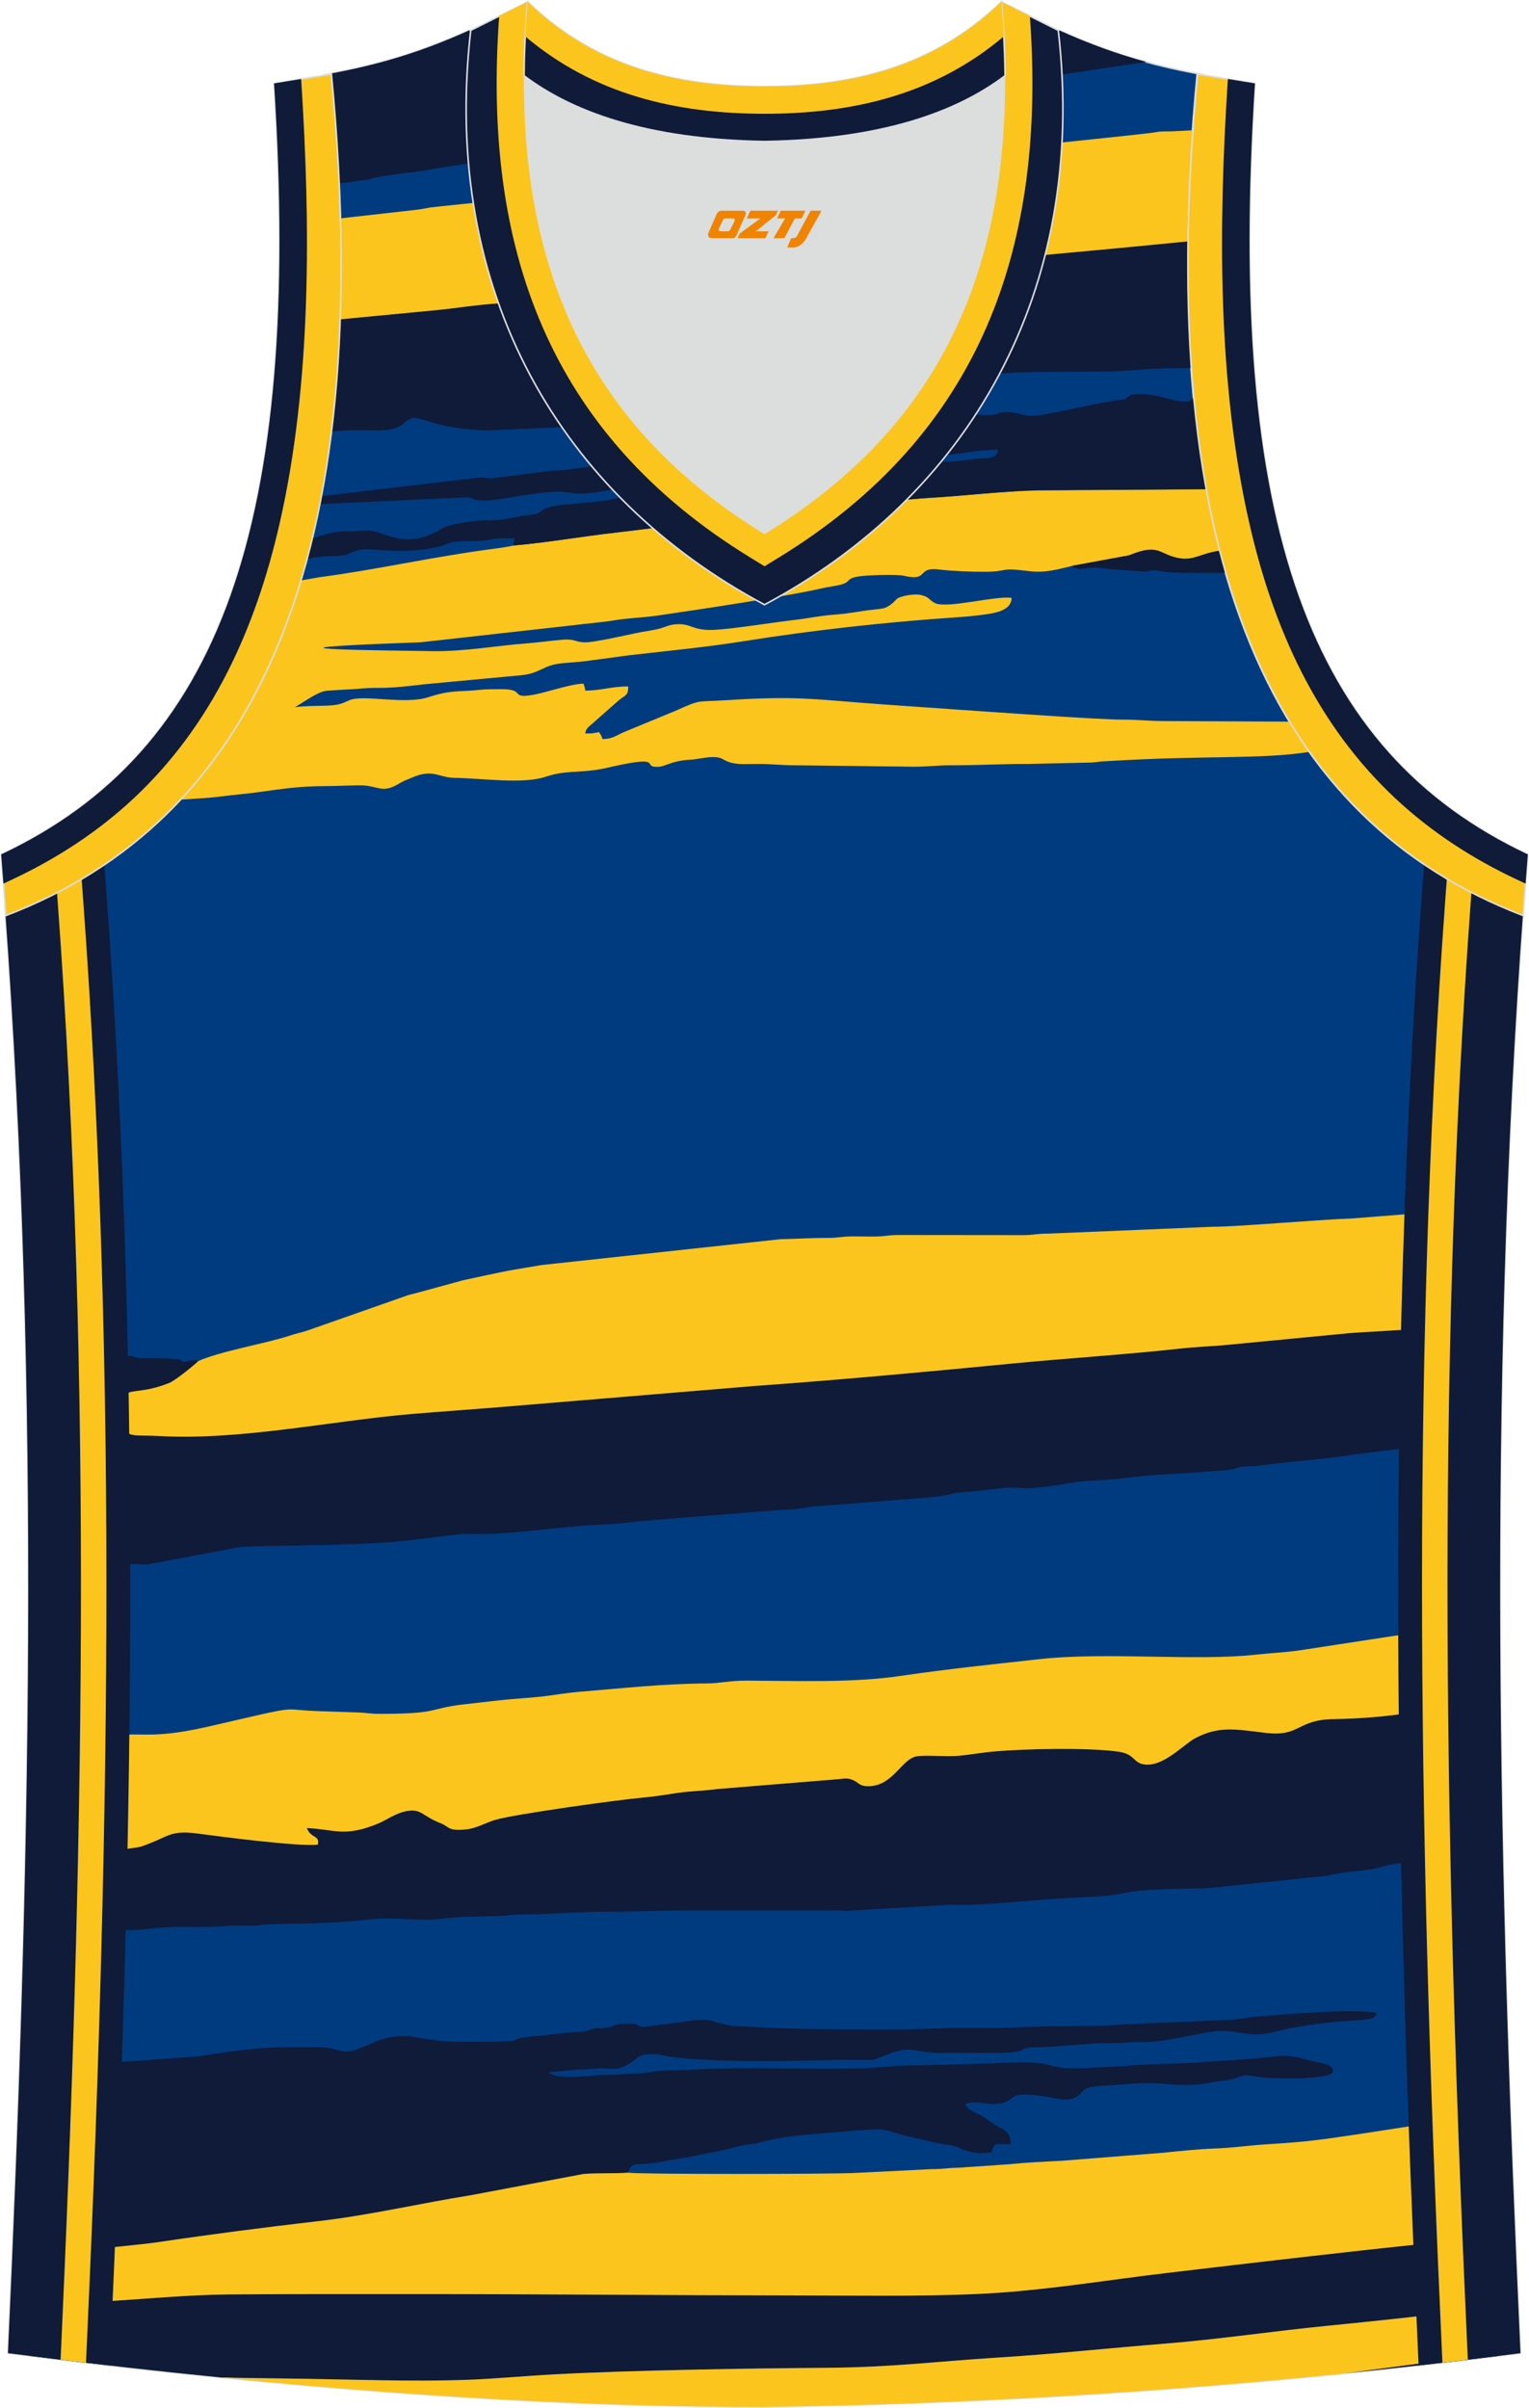
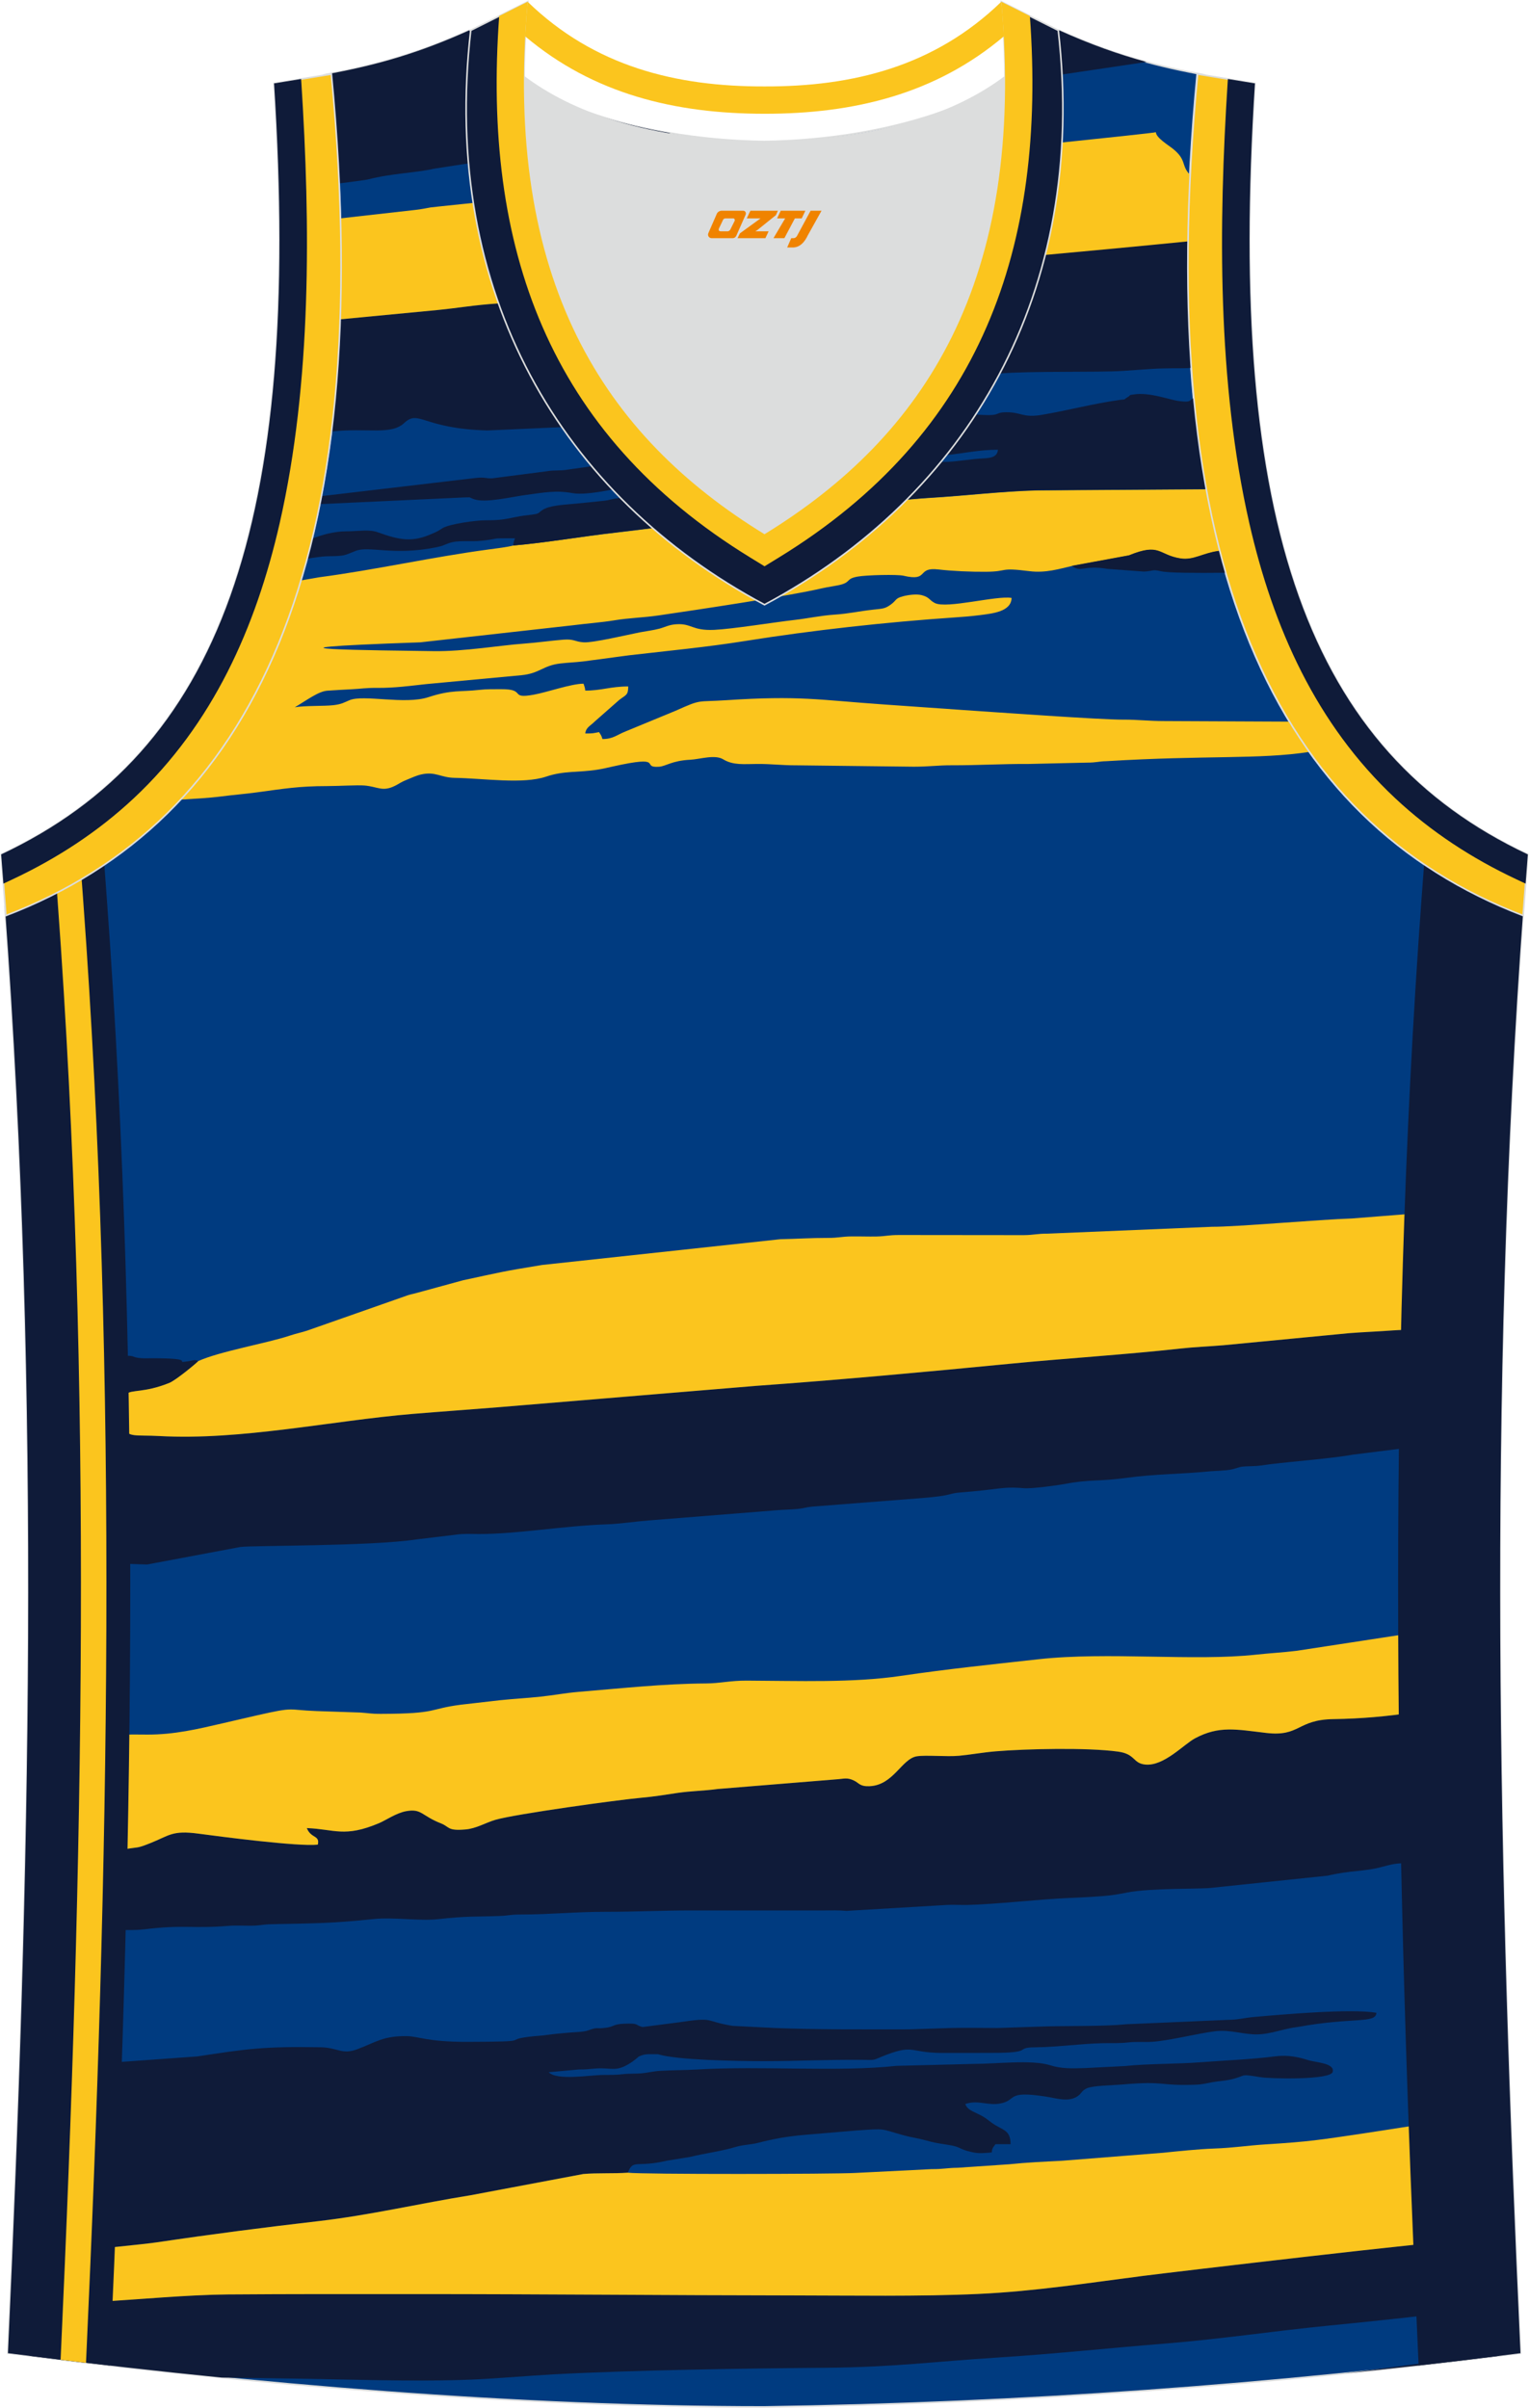
<svg xmlns="http://www.w3.org/2000/svg" version="1.1" id="图层_1" x="0px" y="0px" width="378.5px" height="596px" viewBox="0 0 378.42 596.14" enable-background="new 0 0 378.42 596.14" xml:space="preserve">
  <path fill-rule="evenodd" clip-rule="evenodd" fill="#003B80" stroke="#DCDDDD" stroke-width="0.4" stroke-miterlimit="22.926" d="   M189.1,595.94c0.02,0,0.03,0,0.06,0H189.1L189.1,595.94L189.1,595.94L189.1,595.94L189.1,595.94L189.1,595.94z M189.15,595.94   c64.06-0.93,126.1-5.47,187.23-13.3c-5.38-117.33-8.24-235.61,0.76-358.35l-0.18,2.32c-60.89-23.29-92.28-86.61-80.61-208.41h0.02   c-11.78-2.22-21.87-5.13-34.22-10.69c-9.73,16.49-40.62,27.07-73.03,27.54C156.72,34.58,125.82,24,116.1,7.51   c-12.34,5.57-22.43,8.47-34.22,10.69h0.02C93.61,139.98,62.2,203.3,1.3,226.6l-0.18-2.32c8.99,122.74,6.14,241.02,0.77,358.35   C62.49,590.4,128.07,595.94,189.15,595.94z" />
  <g>
    <path fill-rule="evenodd" clip-rule="evenodd" fill="#0F1B39" d="M54.83,588.67c6.85,0.1,12.89,0.19,15.57,0.22    c14.8,0.16,31.08,0.88,45.77,0.3c7.1-0.28,13.99-0.95,20.99-1.33c19.49-1.04,47.9-1.47,67.22-1.62    c16.73-0.13,26.67-1.53,42.55-2.53c13.96-0.88,27.33-2.33,41.5-3.46c13.67-1.1,26.74-3.09,40.22-4.42    c1.62-0.16,37.89-3.71,39.63-4.84c-0.32-2.02-0.94-1.61-1.46-6.15c-0.16-1.39-0.17-0.68-0.61-1.95c-0.38-1.1-0.48-3.28-0.68-4.3    c-0.33-1.73-0.87-2.68-1.02-4.11c-6.84,0.1-74.32,8.08-81.59,9.01c-13.35,1.71-26.68,3.81-40.66,4.46    c-14.61,0.68-31.46,0.38-46.28,0.37c-31-0.02-61.93-0.33-92.9-0.33c-15.56,0-31.14-0.03-46.7,0.09    c-9.95,0.08-21.84,1.23-32.19,1.82l-8.01,0.83c-4.85,0.23-2.6-3.14-0.87-7.26c1-2.38,1.24-5.08,3.86-5.8    c3.52-0.97,15.04-1.81,19.92-2.54c13.43-2,26.21-3.64,39.65-5.2c12.84-1.49,25.29-4.43,37.75-6.42l27.85-5.25    c3.51-0.31,7.5-0.07,11.03-0.33c1.42-3.46,2-1.15,9.74-2.97l5.73-0.93c3.35-0.85,7.95-1.45,11.15-2.44    c1.91-0.59,3.74-0.55,5.6-1.03c3.9-1,7.11-1.6,11.74-2l12.57-1.06c7.62-0.52,5.73-0.48,11.82,1.2c1.92,0.53,3.48,0.7,5.34,1.22    c2.04,0.57,2.81,0.7,5.49,1.11c3.19,0.49,2.7,0.93,4.9,1.54c2.72,0.76,3.44,0.53,6.02,0.37c0.13-1.16,0.36-1.25,0.93-2.06h3.74    c0-3.72-2.09-3.38-4.79-5.39c-1.32-0.98-1.63-1.3-3.24-2.08c-1.48-0.72-2.69-1.11-3.18-2.47c3.12-1.1,5.58,0.47,8.67-0.13    c4.28-0.83,1.26-3.24,11.14-1.73c2.83,0.43,5.67,1.47,7.95-0.04c1.19-0.79,0.9-1.35,2.39-2.01c1.45-0.65,6.4-0.73,8.56-0.91    c11.15-0.96,8.82,0.36,18.25,0.04c1.77-0.06,2.97-0.38,4.28-0.63c1.44-0.27,2.93-0.32,4.29-0.62c4.43-0.97,1.94-1.54,7.49-0.62    c2.46,0.41,17.43,0.75,17.95-1.3c0.56-2.2-4.17-2.31-6.12-2.93c-2.17-0.69-4.87-1.33-8.03-0.93c-6.11,0.78-12.59,1.01-18.54,1.47    c-5.97,0.47-12.79,0.31-18.79,0.94l-9.61,0.49c-3.8,0.15-6.28,0.13-8.87-0.69c-4.57-1.43-13.21-0.33-18.68-0.34l-19.41,0.49    c-14.22,1.57-33.47-0.05-49.19,0.9c-2.81,0.17-6.13,0.16-9.34,0.34c-1.46,0.08-3.17,0.47-4.33,0.59c-1.68,0.17-3.11,0.04-4.82,0.23    c-1.89,0.21-2.84,0.18-4.88,0.19c-3.3,0.02-11.38,1.47-13.52-0.67l7.48-0.68c1.73,0.01,2.48-0.09,3.94-0.22    c4.31-0.38,5.11,1.14,9.31-1.71l0.91-0.7c0.58-0.45,0.45-0.51,1.23-0.81c1.23-0.48,2.38-0.33,4.22-0.33    c4.59,1.44,19.28,1.71,26.14,1.71c8.55,0,15.58-0.4,24.29-0.33c3.6,0.03,2.61,0.16,4.98-0.8c8-3.23,6.65-0.98,14.59-0.91    c4.19,0.03,8.43-0.02,12.62-0.01c10.84,0.01,5.42-1.33,10.72-1.38c5.76-0.06,11.4-0.91,16.81-1.02c2.41-0.05,3.96,0.07,6.28-0.19    c2.11-0.23,3.81-0.03,5.86-0.15c4.12-0.25,11.45-2.1,15.6-2.61c3.83-0.47,6.96,0.83,10.51,0.77c3.38-0.05,6.65-1.48,9.98-1.83    c13.63-2.5,19.4-0.77,19.48-3.52c-6.31-1.08-23.27,0.41-30.74,1.08c-1.53,0.14-3.13,0.53-4.76,0.62l-26.46,1.14    c-5.96,0.6-14.93,0.33-21.6,0.59l-10.27,0.34c-3.68,0-7.57-0.09-11.22-0.01l-10.72,0.35c-11.04,0-22.31,0.09-33.15-0.34    l-10.48-0.53c-7.35-1.19-4.11-2.25-13.36-0.87l-8.95,1.16c-2.02-0.53-0.74-0.98-4.55-0.82c-2.76,0.11-2.43,0.7-4.33,0.97    c-3.03,0.44-1.81-0.3-4.64,0.7c-1.15,0.41-3.22,0.4-4.85,0.55c-1.72,0.17-3.52,0.3-4.91,0.51c-1.78,0.27-2.95,0.26-4.91,0.51    c-6.67,0.84,1.8,1.2-15.13,1.25c-9.87,0.03-12.11-1.35-14.91-1.41c-6.01-0.12-7.79,1.53-12.44,3.25c-3.8,1.41-4.82-0.43-9.03-0.5    c-14.48-0.24-18.28,0.42-30.56,2.27l-25.51,1.84c-1.76,0.04-2.66-0.33-5.11-0.33l-1.2,9.4c-1.59,7.94-1.94,21.93-3.98,28.95    c-0.89,3.08-0.54,6.23-1.88,9.24c-0.58,1.3-0.99,2.42-1.53,4.02c-3.76,11.18-2.26,5.58-2.15,18.98c0.01,0.91-0.03,1.52-0.12,2.04    C22.86,585.27,38.77,587.07,54.83,588.67z" />
    <path fill-rule="evenodd" clip-rule="evenodd" fill="#FBC51E" d="M126.98,135.07c-1.2,0.35-4.36,0.75-5.96,0.96    c-14.06,1.87-28.06,5.05-42.08,6.9l-4.6,0.8c-6.75,22.42-16.83,40.34-29.85,54.26c3.45-0.22,6.95-0.38,10.32-0.81    c3.01-0.39,5.52-0.57,8.57-0.98c6.73-0.9,10.45-1.57,17.63-1.57c2.74,0,7.4-0.29,9.16-0.14c3.31,0.27,4.45,1.68,7.69,0    c1.26-0.65,1.29-0.83,2.86-1.46c1.18-0.47,2.21-0.99,3.52-1.29c3.54-0.78,4.75,0.79,8.24,0.85c7.25,0.13,16.92,1.63,22.65-0.3    c4.51-1.52,7.89-0.96,12.74-1.73c1.52-0.24,2.36-0.47,3.73-0.77c13.31-2.96,6.73,0.39,11.49,0.05c1.72-0.12,3.16-1.5,7.71-1.73    c2.46-0.12,6.1-1.38,8.21-0.09c2.46,1.5,5.16,1.14,8.4,1.13c3.67-0.02,5.89,0.35,9.78,0.34l28.94,0.34c3.71,0,6.11-0.36,9.35-0.35    c6.74,0.02,12.21-0.36,19.16-0.33l14.48-0.33c2.33,0,2.83-0.32,4.67-0.35c25.17-1.53,37.9-0.39,50.3-2.3    c-1.71-2.41-3.36-4.9-4.94-7.5l-30.9-0.14c-3.99,0-6.65-0.37-10.21-0.35c-5.43,0.04-32.52-1.9-39.6-2.38    c-6.41-0.44-13.33-0.93-19.58-1.37c-16.44-1.15-20.91-2.26-39.16-1.06c-7.47,0.49-5.91-0.34-12.5,2.61l-12.38,5.11    c-2.21,0.88-3.09,1.89-5.74,1.89c-0.26-0.9-0.39-1.01-0.85-1.71c-1.5,0.28-1.4,0.34-3.4,0.34c0.16-1.53,1.3-1.9,2.31-2.94l6.1-5.37    c1.61-1.26,2.23-1.1,2.23-3.34c-4.4,0-6.59,1.03-10.64,1.03c-0.1-0.93-0.2-0.93-0.43-1.71c-3.06,0-8.92,2.11-12.37,2.73    c-6.14,1.1-1.69-1.42-8.03-1.37c-1.88,0.01-3.59-0.04-5.4,0.17c-4.72,0.54-6.85-0.09-12.62,1.81c-5.82,1.91-16.02-0.71-19.51,0.74    c-1.42,0.59-1.91,0.99-4,1.24c-2.32,0.27-7.12,0.08-9.56,0.52c3.21-1.91,5.91-3.97,8.09-4.11c2.3-0.15,3.91-0.25,5.95-0.35    c2.43-0.12,3.54-0.37,6.38-0.34c4.31,0.04,8.48-0.55,12.04-0.93l23.65-2.21c4.52-0.44,5.33-2.4,9.59-2.9    c2.15-0.25,3.7-0.28,5.74-0.52l11.32-1.51c9.68-1.12,19.31-2.03,28.79-3.55c16.66-2.66,34.86-4.67,51.92-5.83    c2.46-0.17,3.76-0.27,6.11-0.56c3.32-0.42,7.8-0.89,7.9-4.26c-3.6-0.67-16.09,2.75-19,1.26c-1.42-0.73-1.26-1.39-3.17-1.93    c-1.26-0.36-3.32-0.11-4.73,0.26c-2,0.53-1.53,0.97-3,2.04c-1.43,1.04-1.96,1.01-4.38,1.27c-3.67,0.4-5.92,0.99-9.54,1.23    c-3.39,0.22-6.76,0.96-9.87,1.31c-5.26,0.6-15.39,2.25-19.94,2.46c-5.5,0.25-5.56-1.62-9.33-1.39c-1.87,0.11-2.68,0.66-4.23,1.09    c-1.4,0.38-3.37,0.63-4.83,0.91c-2.76,0.53-11.57,2.63-13.93,2.48c-2.22-0.14-2.35-0.88-5.05-0.66c-3.02,0.24-6.65,0.76-9.88,0.99    c-5.42,0.37-14.76,1.97-22.22,1.85c-12.72-0.2-52.57-0.47-3.3-2.18l37.75-4.22c3.27-0.43,7.11-0.7,10.37-1.24    c3.47-0.58,7.19-0.66,10.86-1.2c9.93-1.45,32.18-4.78,40.57-6.74c1.22-0.29,3.78-0.63,4.79-0.94c2.28-0.69,1.07-1.42,3.97-1.94    c2.14-0.39,9.81-0.57,11.33-0.21c6.48,1.53,3.07-2.22,8.68-1.55c3.35,0.4,8.15,0.6,11.71,0.57c5.8-0.05,3.04-1.13,10.79-0.15    c4.04,0.51,7.42-0.58,10.47-1.27l14.16-2.6c7.79-3.19,7.23-0.08,12.8,0.77c3.16,0.48,5.46-1.31,9.22-1.84l0.39-0.05    c-1.26-4.89-2.38-9.99-3.35-15.28l-41.75,0.28c-9.16,0.25-17.73,1.33-26.79,1.87c-8.12,0.48-45.27,4.44-52.19,5.35    c-8.44,1.11-16.95,2.26-25.29,3.23C144.19,132.79,135.24,134.36,126.98,135.07z" />
    <path fill-rule="evenodd" clip-rule="evenodd" fill="#0F1B39" d="M49.03,336.98c-1.06-0.42-1.07-0.16-2.39,0.04    c-4.47,0.67,3.04-0.79-9.41-0.72c-1.04,0.01-2.14,0.05-3.14-0.11c-1.46-0.23-1.01-0.55-2.8-0.49c-0.8,0.03-1.59,0.32-3.34,0.24    c-1.85-0.09-1.23-0.3-3.31-0.34c0,2.09,0.48,3.63,0.47,6.17c-0.01,2.17,0.01,4.34-0.01,6.51c-0.02,2.55,0.5,3.6,0.48,6.16    L25.58,387l10.75,0.36l23.05-4.33c2.6-0.42,32.23-0.15,43.66-1.88l10.02-1.21c1.7-0.24,3.63-0.14,5.42-0.13    c9.62,0.02,20.61-2.01,31.74-2.4c3.19-0.11,7.28-0.73,10.36-0.96l31.58-2.52c1.51-0.14,3.3-0.15,5.17-0.32    c1.9-0.17,2.03-0.5,4.7-0.66l26.16-2.04c8.13-0.67,6.12-1.13,9.75-1.41c1.59-0.12,3.54-0.3,5.39-0.5c4.53-0.48,5.8-0.91,10.14-0.53    c1.89,0.16,8.33-0.71,10.1-1.05c6.45-1.22,8.11-0.54,15.22-1.51c7.25-0.99,13.45-0.9,20.67-1.62c1.09-0.11,3.99-0.14,5.42-0.47    c2.16-0.5,1.58-0.73,4.52-0.79c2.68-0.06,2.98-0.26,5.33-0.54c5.66-0.67,15.61-1.47,20.17-2.33l14.71-1.84    c2.01-0.03,0.65,0.15,2.27,0.16c1.24,0.01,1-0.21,2.81-0.24c0-1.84-0.57-2.14-0.36-3.67c0.09-0.64,0.72-2.87,0.74-3.56    c0.04-1.23-0.61-1.85-0.32-3.68c0.5-3.17,0.9-13.32,0.05-15.89c-0.57-1.71-0.57-1.91-0.57-4.01c-2.23,2.08-5.51,1.69-9.42,1.98    c-3.61,0.27-7.22,0.4-10.8,0.68l-31.15,2.99c-3.64,0.31-7.18,0.43-10.74,0.83c-13.53,1.51-28.67,2.44-41.96,3.74    c-20.41,1.99-42.73,4.04-63.05,5.49l-63.91,5.3c-6.71,0.55-14.08,1.06-21.06,1.64c-20.21,1.69-42.51,6.61-62.8,5.48    c-5.61-0.31-8.07,0.44-8.44-2.16c-0.23-1.63-0.4-6.95,0.3-8.19c1.19-1.23,4.38-0.28,10.64-2.8    C43.48,341.74,48.59,337.49,49.03,336.98z" />
    <path fill-rule="evenodd" clip-rule="evenodd" fill="#0F1B39" d="M25.61,459.23c-0.75,2.56,0.03,1.9,0.04,4.52    c0.01,1.85-0.76,2.76-0.39,4.7c0.44,2.26,0.3,2.41-0.06,4.61c-0.34,2.07,0.4,3.16,0.4,5.09c3.37-0.58,6.59-0.04,10.1-0.47    c9.64-1.19,11.79-0.11,20.79-0.85c1.78-0.15,3.75-0.02,5.55-0.04c2.52-0.02,2.75-0.32,5.1-0.37c11.35-0.24,14.57-0.18,25.34-1.28    c4.92-0.5,11.39,0.54,15.91,0.03c7.27-0.82,9.44-0.56,15.27-0.79c2.11-0.08,2.55-0.35,5.12-0.36c7.43,0,13.62-0.68,21.03-0.67    c7.64,0,13.84-0.34,21.48-0.34H204c1.83,0,3.71-0.07,5.49,0.11l24.88-1.47c1.62-0.09,3.49,0.04,5.14,0    c6.71-0.14,18.19-1.45,25.19-1.73c2.72-0.11,7.72-0.34,10.3-0.67c1.7-0.22,2.65-0.42,4.18-0.71c5.9-1.09,17.6-0.81,20.45-1.1    l29.02-3.04c5.92-1.38,9.15-0.99,13.4-2.16c4.13-1.14,4.02-0.74,7.89-1.14c0.54-0.06,0.25,0.07,0.71-0.09    c0-3.42-0.6-6.78-0.11-9.36c0.08-0.4-0.26-8.4-0.42-9.44c-0.29-1.87-0.56-2-0.11-4.32c0.31-1.59-0.31-2.62-0.3-4.63l-0.43-6.84    c0.05-1.33,0.4-0.87,0.45-2.44c-6.03,0.98-13.02,1.57-19.62,1.66c-9.07,0.12-8.23,4.4-16.67,3.42c-7.35-0.86-11.64-1.85-17.59,1.33    c-2.86,1.53-7.7,6.94-12.32,6.5c-3.13-0.3-2.41-2.61-6.73-3.2c-7.71-1.05-22.86-0.69-30.25-0.08c-3.27,0.27-6.02,0.8-9.1,1.1    c-3.02,0.3-8.32-0.22-10.52,0.14c-3.74,0.62-5.77,7.17-11.71,7.4c-2.41,0.09-2.53-0.77-3.83-1.4c-1.75-0.85-2.42-0.41-4.61-0.28    l-29.11,2.37c-3.3,0.46-6.69,0.49-9.93,0.97c-3.08,0.46-5.72,0.92-9.18,1.22c-5.35,0.47-30.97,3.99-35.97,5.45    c-2.42,0.71-4.69,2.14-7.4,2.38c-4.54,0.39-3.88-0.65-6.05-1.5c-4.87-1.91-4.78-3.72-8.6-3.03c-2.47,0.44-5.05,2.26-6.74,2.97    c-8.61,3.63-10.97,1.49-17.89,1.22c1.05,2.62,3.27,1.7,2.72,4.1c-4.83,0.53-24.09-1.98-29.53-2.72c-6.59-0.89-7.21,0.48-12.02,2.38    c-3.41,1.35-2.66,0.86-6.3,1.48C27.41,458.44,28.93,460.02,25.61,459.23z" />
    <path fill-rule="evenodd" clip-rule="evenodd" fill="#FBC51E" d="M49.03,336.98c-0.45,0.51-5.56,4.76-7.2,5.42    c-6.26,2.53-9.45,1.58-10.64,2.8c-0.7,1.23-0.53,6.55-0.3,8.19c0.37,2.6,2.83,1.85,8.44,2.16c20.29,1.13,42.59-3.79,62.8-5.48    c6.99-0.58,14.35-1.09,21.06-1.64l63.91-5.3c20.32-1.45,42.64-3.5,63.05-5.49c13.29-1.3,28.43-2.24,41.96-3.74    c3.56-0.4,7.1-0.52,10.74-0.83l31.15-2.99c3.58-0.28,7.19-0.41,10.8-0.68c3.91-0.29,7.19,0.1,9.42-1.98c0-2.88-0.36-6,0.2-8.79    l1.25-16.97c-0.25-1.71-1.4-1.55-4.17-1.3l-16.89,1.33c-7.88,0.24-28.85,2.1-34.55,2.05l-40.63,1.7c-2.81-0.01-3.38,0.34-6.04,0.37    l-30.85-0.03c-2.7,0-3.18,0.31-5.57,0.37c-2,0.04-4.1-0.04-6.1-0.02c-2.65,0.02-3.23,0.37-6.03,0.37c-4.34,0-7.26,0.23-11.7,0.32    l-59,6.38c-10.16,1.66-10.11,1.76-19.58,3.79l-11.23,3.07c-0.95,0.28-1.49,0.34-2.41,0.63L76,329.44    c-1.43,0.47-2.78,0.73-4.36,1.26C65.93,332.6,54.36,334.57,49.03,336.98z" />
    <path fill-rule="evenodd" clip-rule="evenodd" fill="#FBC51E" d="M155.36,537.94c-3.53,0.26-7.52,0.02-11.03,0.33l-27.85,5.25    c-12.46,1.99-24.91,4.94-37.75,6.42c-13.44,1.56-26.22,3.2-39.65,5.2c-4.87,0.73-16.39,1.57-19.92,2.54    c-2.63,0.72-2.86,3.42-3.86,5.8c-1.74,4.12-3.98,7.49,0.87,7.26l8.01-0.83c10.35-0.59,22.24-1.74,32.19-1.82    c15.56-0.12,31.14-0.09,46.7-0.09c30.97,0,61.9,0.3,92.9,0.33c14.82,0.01,31.66,0.31,46.28-0.37c13.98-0.65,27.31-2.75,40.66-4.46    c7.27-0.93,74.75-8.91,81.59-9.01c1.86-1.8,0.8-3.87,0.43-7.1c-0.28-2.42-0.98-5.4-1.28-7.62c-0.35-2.54-0.94-5.51-1.02-7.82    c-0.06-1.75-0.16-2.53-0.36-3.84c-0.37-2.35-0.1-1.83-1.49-3.36c-1.35,0.08-1.41,0.2-2.7,0.42c-1.04,0.17-1.74,0.2-3.24,0.37    l-17.36,2.68c-11.03,1.63-13.19,2.02-24.31,2.72c-4.42,0.28-7.82,0.85-12.61,1.02c-3.73,0.13-8.87,0.65-12.59,1.04L262.72,535    c-4.2,0.21-8.69,0.41-12.85,0.85l-12.81,0.87c-2.74,0.03-3.53,0.36-6.53,0.34l-18.79,0.94    C206.37,538.31,158.65,538.38,155.36,537.94z" />
    <path fill-rule="evenodd" clip-rule="evenodd" fill="#FBC51E" d="M25.61,459.23c3.33,0.78,1.8-0.8,5.14-1.37    c3.64-0.62,2.89-0.13,6.3-1.48c4.81-1.9,5.43-3.27,12.02-2.38c5.43,0.73,24.7,3.25,29.53,2.72c0.56-2.39-1.67-1.47-2.72-4.1    c6.92,0.27,9.28,2.41,17.89-1.22c1.68-0.71,4.26-2.53,6.74-2.97c3.82-0.69,3.73,1.12,8.6,3.03c2.17,0.85,1.51,1.9,6.05,1.5    c2.71-0.23,4.98-1.67,7.4-2.38c4.99-1.46,30.62-4.98,35.97-5.45c3.45-0.31,6.1-0.76,9.18-1.22c3.24-0.48,6.63-0.51,9.93-0.97    l29.11-2.37c2.19-0.13,2.85-0.56,4.61,0.28c1.3,0.63,1.43,1.49,3.83,1.4c5.95-0.23,7.97-6.77,11.71-7.4    c2.2-0.37,7.5,0.15,10.52-0.14c3.08-0.3,5.83-0.83,9.1-1.1c7.39-0.61,22.54-0.98,30.25,0.08c4.33,0.59,3.6,2.9,6.73,3.2    c4.62,0.44,9.46-4.97,12.32-6.5c5.95-3.18,10.24-2.19,17.59-1.33c8.45,0.99,7.6-3.29,16.67-3.42c6.59-0.09,13.58-0.68,19.62-1.66    c1.63-2.18,0.78-1.74,0.49-4.11c-0.5-4.09,1.48-12.22-1.43-15.4l-27.82,4.26c-3.39,0.41-6.52,0.57-9.92,0.94    c-15.51,1.7-36.75-0.76-54,1.15c-11.79,1.31-22.43,2.4-34.08,4.12c-11.82,1.75-25.4,1.22-38.1,1.17c-4.26-0.02-6.49,0.68-10.25,0.7    c-10.29,0.06-20.83,1.21-31.27,2.07c-3.49,0.29-6.09,0.83-9.57,1.2c-3.56,0.38-6.56,0.52-10.01,0.88l-9.69,1.11    c-8.2,1.06-5.46,2.23-19.81,2.27c-2.53,0.01-3.25-0.22-5.15-0.33l-10.72-0.36c-7.53-0.27-5.15-1.14-14.88,1.07l-8.52,1.97    c-5.99,1.39-11.9,2.81-18.62,2.78c-5.79-0.03-6.6-0.21-9.81,1.37C26.54,435.5,24.95,458.33,25.61,459.23z" />
    <path fill-rule="evenodd" clip-rule="evenodd" fill="#0F1B39" d="M270.83,60.86c-2.44,0.29-3.47,0.56-5.54,0.84    c-17.36,2.33-61.56,5.4-127.49,12.15c-3.73-2.47-5.15,0.08-10.02,0.16c-0.89,1.12-2.55,0.99-4.61,1.13    c-5.91,0.39-9.4,1.07-14.9,1.62l-24.18,2.31c-0.34,9.76-1.06,19.02-2.15,27.77c9.04-0.97,14.75,0.98,18.08-2.12    c3.64-3.4,4.59,1.43,20.58,1.86l19.78-0.88c1.79-0.22,2.77-0.32,4.42-0.55c1.75-0.25,3.03-0.17,5.11-0.34l13.55-1.43    c3.8-0.46,4.67,0.25,9.08-1.25c3.03-1.04,5.85-0.78,8.83-1.12c1.4-0.16,3.02-0.78,4.4-0.91l13.58-1.4c2.37-0.7,1.52-0.54,4.64-0.72    c4.46-0.26,25.81-4.6,30.25-4.77c4.4-0.17,0.04-0.99,6.43-0.84c1.29,0.03,0.46-0.13,2.09-0.16c1.97-0.04,2.16,0.49,4.59,0.28    c7.67-0.68,24.31-0.24,30.7-0.66c6.69-0.45,7.9-0.67,14.51-0.65c1.08,0,1.76-0.04,2.27-0.11c-0.71-9.98-0.98-20.55-0.82-31.71    C283.44,60.23,274.01,60.95,270.83,60.86z" />
    <path fill-rule="evenodd" clip-rule="evenodd" fill="#0F1B39" d="M126.98,135.07c8.26-0.71,17.21-2.28,25.53-3.25    c8.34-0.97,16.85-2.12,25.29-3.23c6.91-0.91,44.06-4.87,52.19-5.35c9.07-0.53,17.63-1.62,26.79-1.87l41.75-0.28    c-1.3-7.14-2.34-14.65-3.09-22.54c-1.19,0.71-0.65,1.11-3.64,0.74c-2.3-0.29-7.2-2.24-11.15-1.63c-1.59,0.25-0.35-0.02-1.64,0.74    c-1.36,0.8,0.28,0.32-1.8,0.61c-6.42,0.88-12.8,2.59-19.26,3.69c-4.79,0.82-5.06-0.65-8.84-0.63c-3.71,0.02-0.15,1.25-9.42,0.41    c-0.91-0.08-10-0.39-10.11-0.38c-3.31,0.49-1.03,2.94-6.59,1.85c-1.7-0.33-2.48-0.47-4.29-0.38c-1.22,0.06-2.94-0.13-4.91-0.13    c-7.54,0-2.77,3.34-15.79,4.43c-5.85,0.49-2.29-0.04-8.6,1.3l-17.65,2.92c-3.96,0.89-17.67,2.43-22.32,2.93l-9.07,1.27    c-1.8,0.31-3.26,0.07-5.05,0.39l-13.52,1.75c-1.75,0.06-1.8-0.38-4.35-0.06l-38.01,4.48c-0.13,0.66-0.26,1.32-0.39,1.97l35.81-1.66    c2.15,0,0.71-0.18,2.43,0.44c2.75,1,9.38-0.58,12.26-0.97c5.2-0.71,8.02-1.29,12.17-0.53c3.93,0.72,13.09-1.61,17.62-2.55    c1.89-0.39,4.13-0.58,5.97-1.02c3.02-0.72,2.15-1.11,5.69-0.13c5.4,1.49,11.63,0.12,18.1-0.93l12.41-1.66    c2.96-0.18,15.82-1.24,18.43-2.29c2.22-0.9,2.97-4.62,8.65-2.07c1.95,0.88,2.34,1.53,5.6,1.23c4.12-0.38,7.99-1.33,12.84-1.33    c-0.26,2.47-2.97,1.98-5.66,2.29c-8.54,0.99-4.84,0.62-12.24,0.77c-2.55,0.05-1.9,0.35-3.5,0.61c-1.33,0.21-2.54,0.02-3.97,0.23    c-6.95,1.01-3.3,0.74-11.63,1.26l-37.9,4.78c-4.56,0.22-13.33,1.52-19.13,2.07c-1.72,0.16-1.98,0.45-3.49,0.62    c-2.91,0.33-5.02,0.51-7.95,0.8c-2.32,0.22-5.48,0.38-7.19,1.41c-1.35,0.82-0.6,0.94-2.72,1.23c-1.84,0.25-2.21,0.22-3.96,0.58    c-2.83,0.59-4.07,0.83-7.5,0.82c-2.38-0.01-9.07,0.9-10.74,1.98c-1.25,0.8-1.07,0.7-2.57,1.36c-4.83,2.15-7.91,1.61-13.37-0.36    c-2.22-0.8-4.61-0.26-7.8-0.25c-3.03,0.01-6,0.82-8.54,1.85c-0.41,1.67-0.82,3.33-1.26,4.96c1.67-0.27,3.42-0.6,5.13-0.63    c4.23-0.07,3.98-0.13,6.88-1.31c3.29-1.35,9.38,1.21,19.78-0.87c2.19-0.44,1.73-0.48,3.36-1.06c2.34-0.84,5.22-0.28,8.18-0.61    c5.18-0.58,1.2-0.6,8.19-0.6C127.18,134.08,127.07,134.1,126.98,135.07z" />
-     <path fill-rule="evenodd" clip-rule="evenodd" fill="#FBC51E" d="M189.1,595.94c0.02,0,0.03,0,0.06,0H189.1L189.1,595.94    L189.1,595.94L189.1,595.94L189.1,595.94L189.1,595.94z M189.15,595.94c48.95-0.71,96.73-3.53,143.82-8.31    c12.53-1.61,24.98-3.21,37.13-5.12c1.31-1.07,0.97-0.93,0.96-2.93c-0.01-1.13-0.21-2.93-0.18-3.85c0.07-1.93,2.62-4.65-2.61-4.73    c-1.74,1.13-38.01,4.68-39.63,4.84c-13.48,1.32-26.55,3.32-40.22,4.42c-14.16,1.14-27.54,2.59-41.5,3.46    c-15.88,1-25.83,2.4-42.55,2.53c-19.31,0.15-47.73,0.58-67.22,1.62c-7,0.37-13.89,1.05-20.99,1.33    c-14.69,0.57-30.97-0.15-45.77-0.3c-2.68-0.03-8.72-0.12-15.57-0.22C99.6,593.11,145.52,595.94,189.15,595.94z" />
    <path fill-rule="evenodd" clip-rule="evenodd" fill="#0F1B39" d="M83.86,45.42c3.77-0.48,6.69-0.86,7.22-1    c5.68-1.5,11.93-1.62,16.28-2.65c0.39-0.09,26.27-3.99,58.54-8.82c-23.03-3.9-42.45-12.98-49.8-25.44    c-12.34,5.57-22.43,8.47-34.22,10.69h0.02C82.81,27.62,83.46,36.69,83.86,45.42L83.86,45.42z M248.22,20.63    c15.09-2.25,27.78-4.14,35.57-5.29c-6.97-1.89-13.85-4.34-21.63-7.84C259.24,12.45,254.42,16.87,248.22,20.63z" />
    <path fill-rule="evenodd" clip-rule="evenodd" fill="#FBC51E" d="M84.08,79.07l24.18-2.31c5.5-0.55,8.98-1.23,14.9-1.62    c1.72-0.11,127.59-11.02,170.83-15.37c0.07-5.37,0.25-10.88,0.53-16.53c-2.22-2.33-0.69-3.63-4.27-6.47    c-1.05-0.84-4.09-2.67-4.13-4.03c-1.39,0.52-177.83,18.31-179.61,18.62c-1.03,0.18-2.21,0.44-3.53,0.59l-18.82,2.12    C84.39,62.75,84.37,71.08,84.08,79.07z" />
-     <path fill-rule="evenodd" clip-rule="evenodd" fill="#FBC51E" d="M270.83,60.86c3.18,0.1,12.62-0.63,23.17-1.53    c0.13-8.66,0.52-17.68,1.19-27.07c-2.86,0.17-5.23,0.28-6.51,0.28c-3.3,0-2.8,0.39-4.66,1.39c0.43,4.19,0.23,2.4-0.97,3.7    c-1.24,1.35,0.12,3.55-2.55,6.15c-2.64,2.56-0.86,3.31-2.51,4.82c-1.26,1.15-0.37,0.69-2.05,2.79l-1.96,2.56    c-1.01,1.45-0.26,1.12-2.22,3.35C270.03,59.25,270.53,58.45,270.83,60.86z" />
    <path fill-rule="evenodd" clip-rule="evenodd" fill="#0F1B39" d="M371.09,583.3c-0.2-0.31-0.51-0.58-0.99-0.8    c-12.15,1.91-24.6,3.5-37.13,5.12C345.73,586.33,358.43,584.89,371.09,583.3z" />
    <path fill-rule="evenodd" clip-rule="evenodd" fill="#0F1B39" d="M265.29,140.1c2.37,1.79,2.82-0.29,8.91,0.76l8.95,0.66    c2.5-0.12,1.89-0.62,4.31-0.07c1.78,0.41,8.55,0.44,15.9,0.36c-0.52-1.78-1.01-3.6-1.49-5.44l-0.39,0.05    c-3.76,0.52-6.06,2.32-9.22,1.84c-5.57-0.85-5.01-3.96-12.8-0.77L265.29,140.1z" />
    <path fill-rule="evenodd" clip-rule="evenodd" fill="#FBC51E" d="M323.21,184.88c-0.02,0.15-0.03,0.3-0.03,0.48l0.37,0    L323.21,184.88z" />
    <path fill-rule="evenodd" clip-rule="evenodd" fill="#0F1B39" d="M26.36,222.42c8.84,120.56,6.33,240.75,0.81,361.38l-0.09,1.89    c-8.47-0.97-16.88-2-25.19-3.06c5.37-117.33,8.22-235.61-0.77-358.35l0.18,2.32c8.77-3.36,16.93-7.55,24.44-12.63L26.36,222.42z" />
    <path fill-rule="evenodd" clip-rule="evenodd" fill="#FBC51E" d="M14.92,584.26l0.06-1.26c2.75-60.04,4.75-120.11,4.96-180.08    c0.21-59.95-1.36-119.94-5.76-179.93l-0.15-2.07c2.07-1.07,4.1-2.18,6.09-3.36l0.37,4.99c4.4,60,5.97,120.16,5.76,180.38    c-0.21,60.2-2.21,120.32-4.96,180.35l-0.08,1.74C19.1,584.76,17.01,584.51,14.92,584.26z" />
    <path fill-rule="evenodd" clip-rule="evenodd" fill="#0F1B39" d="M351.9,222.42c-8.84,120.56-6.33,240.75-0.81,361.38l0.09,1.87    c8.42-0.95,16.82-1.96,25.21-3.04c-5.38-117.33-8.24-235.61,0.76-358.35l-0.18,2.32c-8.77-3.36-16.93-7.55-24.44-12.63    L351.9,222.42z" />
-     <path fill-rule="evenodd" clip-rule="evenodd" fill="#FBC51E" d="M357.07,585l-0.08-1.72c-2.75-60.03-4.75-120.16-4.96-180.35    c-0.21-60.22,1.36-120.38,5.76-180.38l0.37-4.99c1.99,1.18,4.02,2.29,6.09,3.36l-0.15,2.07c-4.39,59.99-5.97,119.98-5.76,179.93    c0.21,59.97,2.21,120.04,4.96,180.08l0.06,1.25C361.25,584.51,359.16,584.75,357.07,585z" />
  </g>
  <path fill-rule="evenodd" clip-rule="evenodd" fill="#DCDDDD" d="M189.22,35.06c29.54-0.47,47.92-7.52,59.5-16.25   c0.02-0.07,0.03-0.13,0.06-0.19c0.54,57.91-23.58,91.62-59.56,113.67c-35.98-22.05-60.08-55.75-59.56-113.67   c0.02,0.07,0.03,0.13,0.06,0.19C141.29,27.54,159.68,34.59,189.22,35.06z" />
  <path fill-rule="evenodd" clip-rule="evenodd" fill="#0F1B39" stroke="#DCDDDD" stroke-width="0.4" stroke-miterlimit="22.926" d="   M130.58,0.44c-6.17,69.21,19.06,107.57,58.64,131.84c39.58-24.26,64.82-62.62,58.64-131.84l14.09,7.07   c7.49,65.03-22.54,115.4-72.74,142.21c-50.18-26.81-80.22-77.19-72.74-142.21L130.58,0.44z" />
  <path fill-rule="evenodd" clip-rule="evenodd" fill="#FBC51E" d="M254.92,3.97c4.17,57.18-12.02,103.35-62.18,134.08l-3.52,2.16   l-3.52-2.16c-50.15-30.75-66.35-76.9-62.18-134.08l7.05-3.54c-6.17,69.21,19.06,107.57,58.64,131.84   c39.58-24.26,64.82-62.62,58.64-131.84L254.92,3.97z" />
-   <path fill-rule="evenodd" clip-rule="evenodd" fill="#0F1B39" stroke="#DCDDDD" stroke-width="0.4" stroke-miterlimit="22.926" d="   M130.58,0.44c16.54,16.03,36.76,21.01,58.64,20.96c21.88,0.06,42.09-4.93,58.64-20.96c0.56,6.31,0.86,12.35,0.92,18.15   c-0.02,0.07-0.03,0.15-0.06,0.21c-11.58,8.74-29.96,15.78-59.49,16.25c-29.54-0.47-47.92-7.52-59.5-16.25   c-0.02-0.07-0.04-0.15-0.06-0.21C129.72,12.78,130.01,6.74,130.58,0.44z" />
  <path fill-rule="evenodd" clip-rule="evenodd" fill="#FBC51E" d="M248.47,9c-16.88,14.27-37.07,19.18-59.26,19.17   c-22.18-0.01-42.38-4.91-59.26-19.17c0.15-2.8,0.35-5.65,0.61-8.56c16.54,16.03,36.76,21.01,58.64,20.96   c21.88,0.06,42.09-4.93,58.64-20.96C248.12,3.35,248.33,6.2,248.47,9z" />
  <g>
    <path fill-rule="evenodd" clip-rule="evenodd" fill="#FBC51E" stroke="#DCDDDD" stroke-width="0.4" stroke-miterlimit="22.926" d="    M1.36,226.69c60.89-23.29,92.29-86.6,80.61-208.35l-14.18,2.32c7.03,109.5-13.41,165.4-67.57,190.9L1.36,226.69z" />
    <path fill-rule="evenodd" clip-rule="evenodd" fill="#0F1B39" d="M74.52,20.22c2.28,35.46,2.58,74.53-5.36,109.34    c-5.89,25.82-16.57,49.78-36.12,68.08c-8.87,8.3-18.99,14.89-29.96,20.05l-2.32,1.09l-0.55-7.23c54.16-25.5,74.6-81.4,67.57-190.9    l6.69-1.09L74.52,20.22z" />
  </g>
  <g>
    <path fill-rule="evenodd" clip-rule="evenodd" fill="#FBC51E" stroke="#DCDDDD" stroke-width="0.4" stroke-miterlimit="22.926" d="    M377.06,226.69c-60.89-23.29-92.29-86.6-80.61-208.35l14.18,2.32c-7.03,109.5,13.41,165.4,67.57,190.9L377.06,226.69z" />
    <path fill-rule="evenodd" clip-rule="evenodd" fill="#0F1B39" d="M303.9,20.22c-2.28,35.46-2.58,74.53,5.36,109.34    c5.89,25.82,16.57,49.78,36.12,68.08c8.87,8.3,18.99,14.89,29.96,20.05l2.32,1.09l0.55-7.23c-54.16-25.5-74.6-81.4-67.57-190.9    l-6.69-1.09L303.9,20.22z" />
  </g>
  <g>
    <path fill="#F08300" d="M200.63,52.17l-3.4,6.3c-0.2,0.3-0.5,0.5-0.8,0.5h-0.6l-1,2.3h1.2c2,0.1,3.2-1.5,3.9-3L203.33,52.17h-2.5L200.63,52.17z" />
    <polygon fill="#F08300" points="193.43,52.17 ,199.33,52.17 ,198.43,54.07 ,196.73,54.07 ,194.13,58.97 ,191.43,58.97 ,194.33,54.07 ,192.33,54.07 ,193.23,52.17" />
    <polygon fill="#F08300" points="187.43,57.27 ,186.93,57.27 ,187.43,56.97 ,192.03,53.27 ,192.53,52.17 ,185.73,52.17 ,185.43,52.77 ,184.83,54.07 ,187.63,54.07 ,188.23,54.07 ,183.13,57.77    ,182.53,58.97 ,189.13,58.97 ,189.43,58.97 ,190.23,57.27" />
    <path fill="#F08300" d="M183.93,52.17H178.63C178.13,52.17,177.63,52.47,177.43,52.87L175.33,57.67C175.03,58.27,175.43,58.97,176.13,58.97h5.2c0.4,0,0.7-0.2,0.9-0.6L184.53,53.17C184.73,52.67,184.43,52.17,183.93,52.17z M181.83,54.67L180.73,56.87C180.53,57.17,180.23,57.27,180.13,57.27l-1.8,0C178.13,57.27,177.73,57.17,177.93,56.57l1-2.1c0.1-0.3,0.4-0.4,0.7-0.4h1.9   C181.73,54.07,181.93,54.37,181.83,54.67z" />
  </g>
</svg>